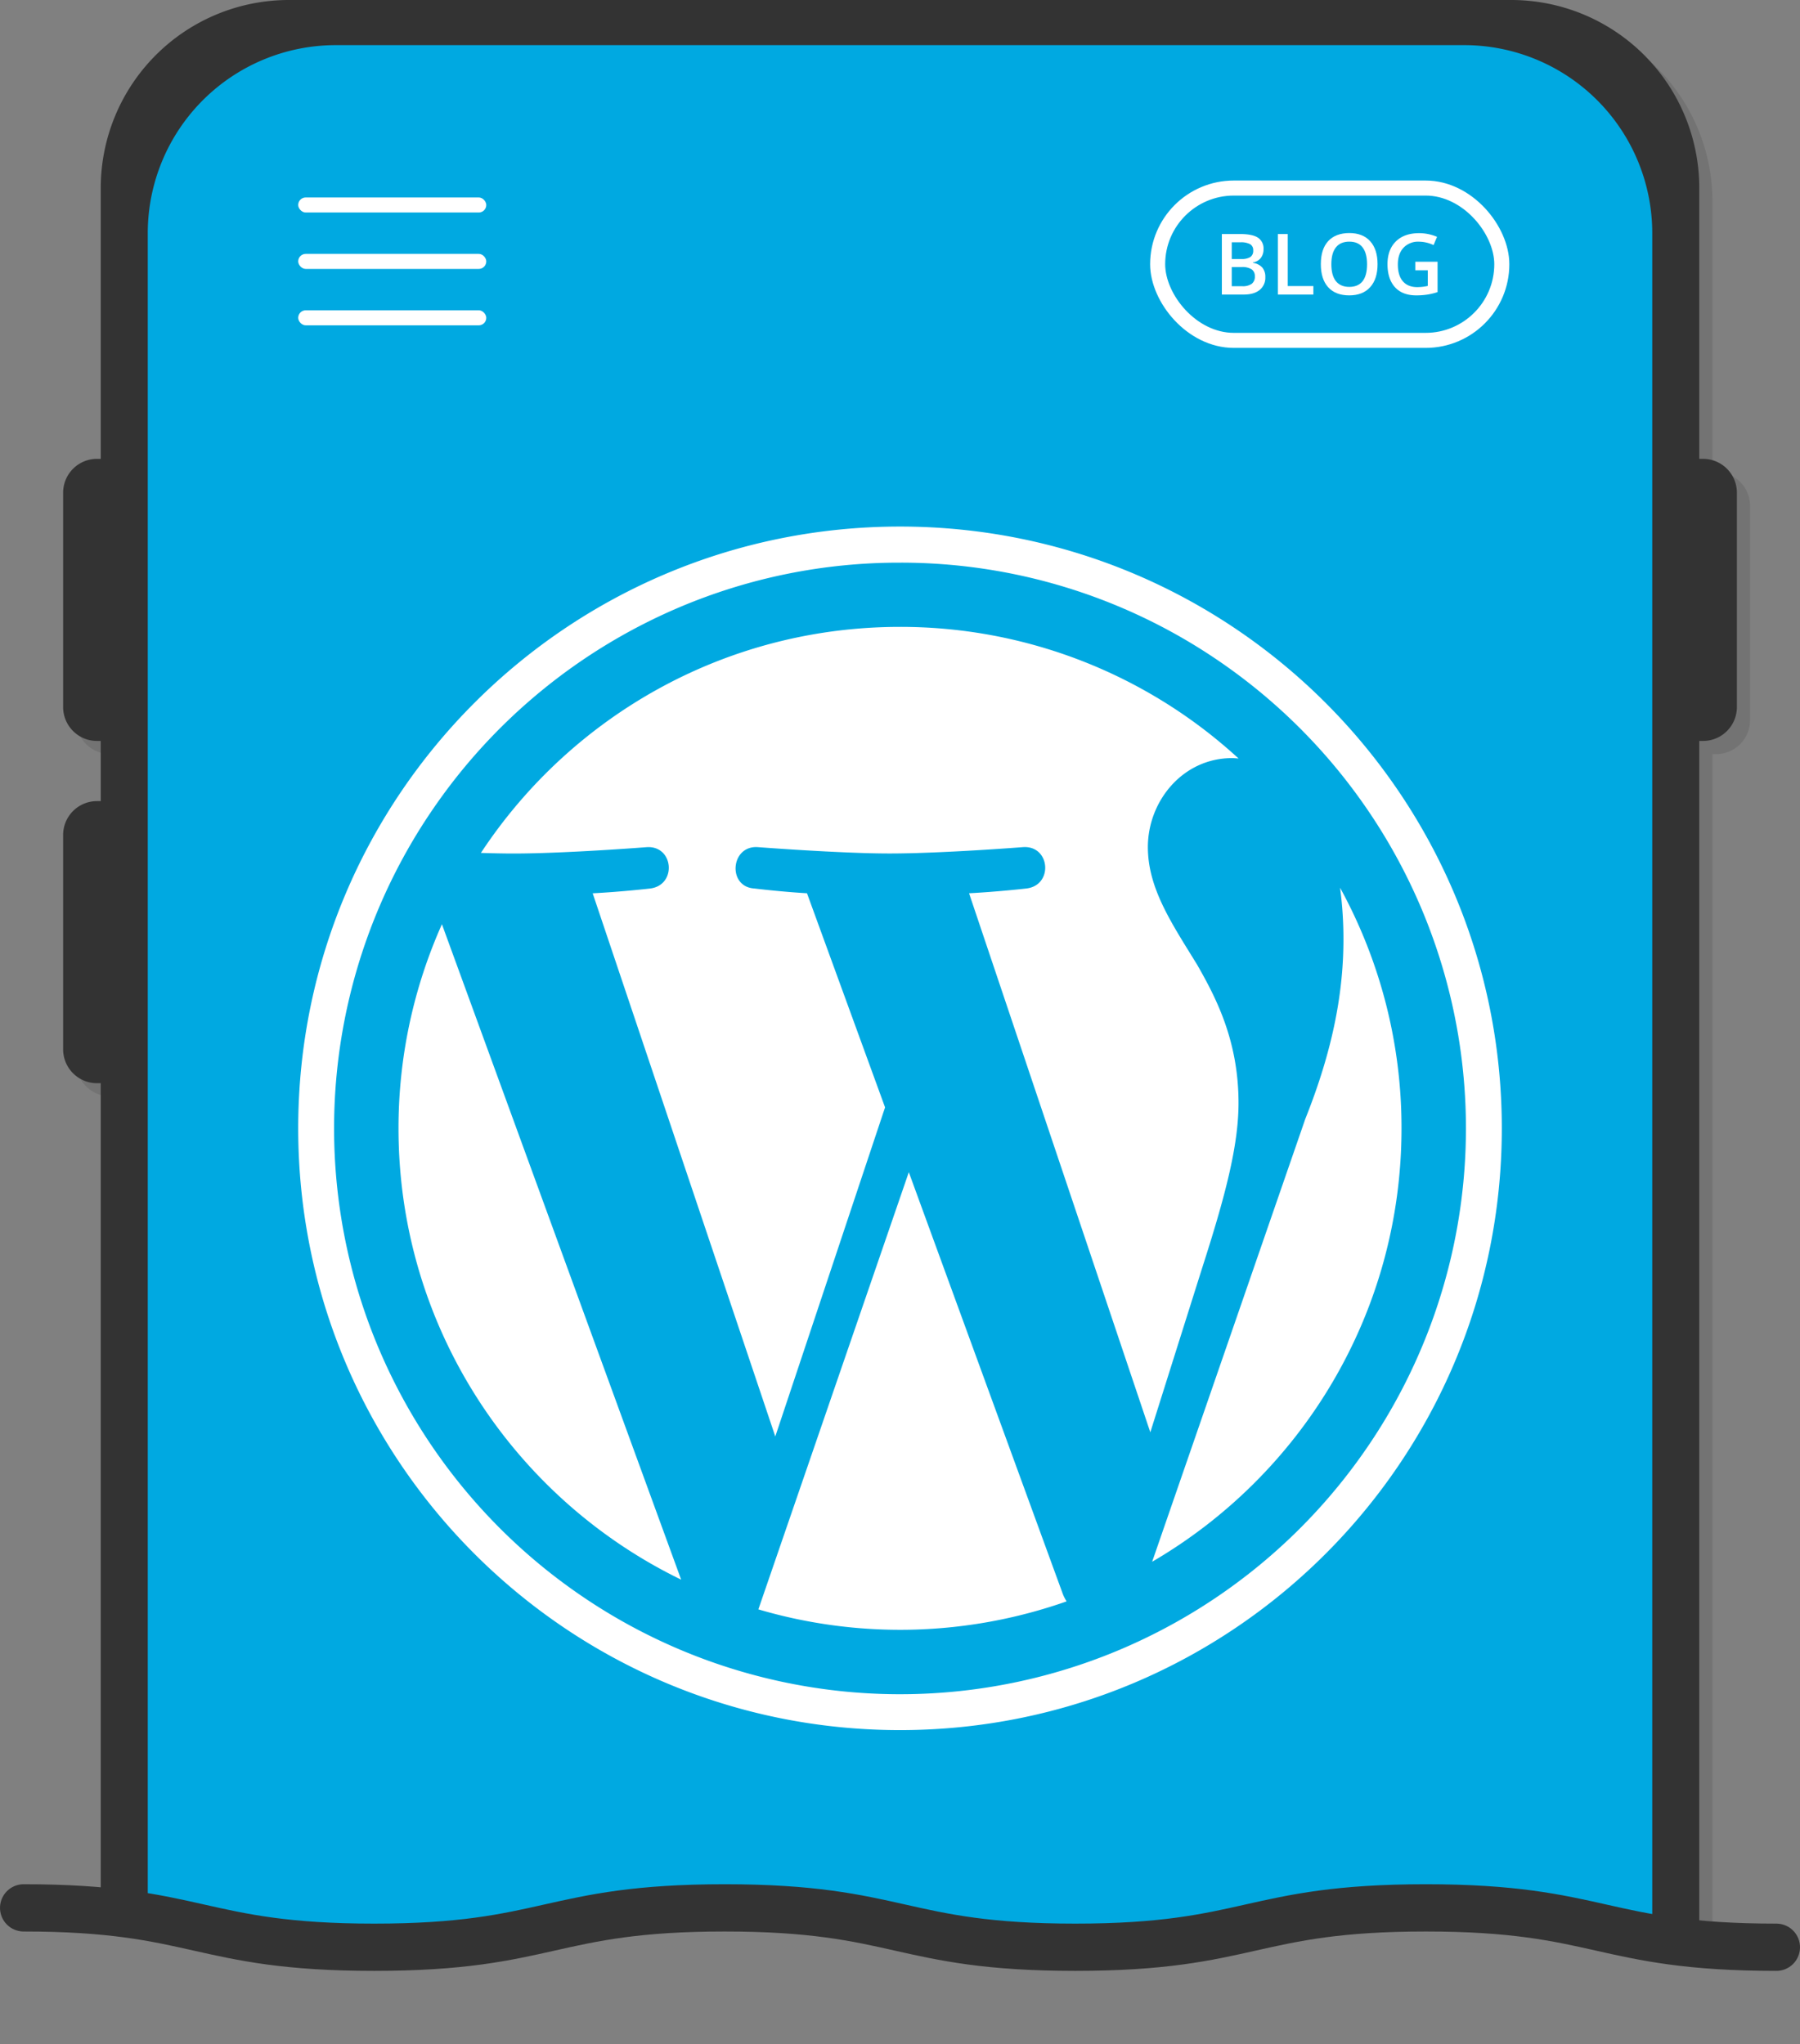
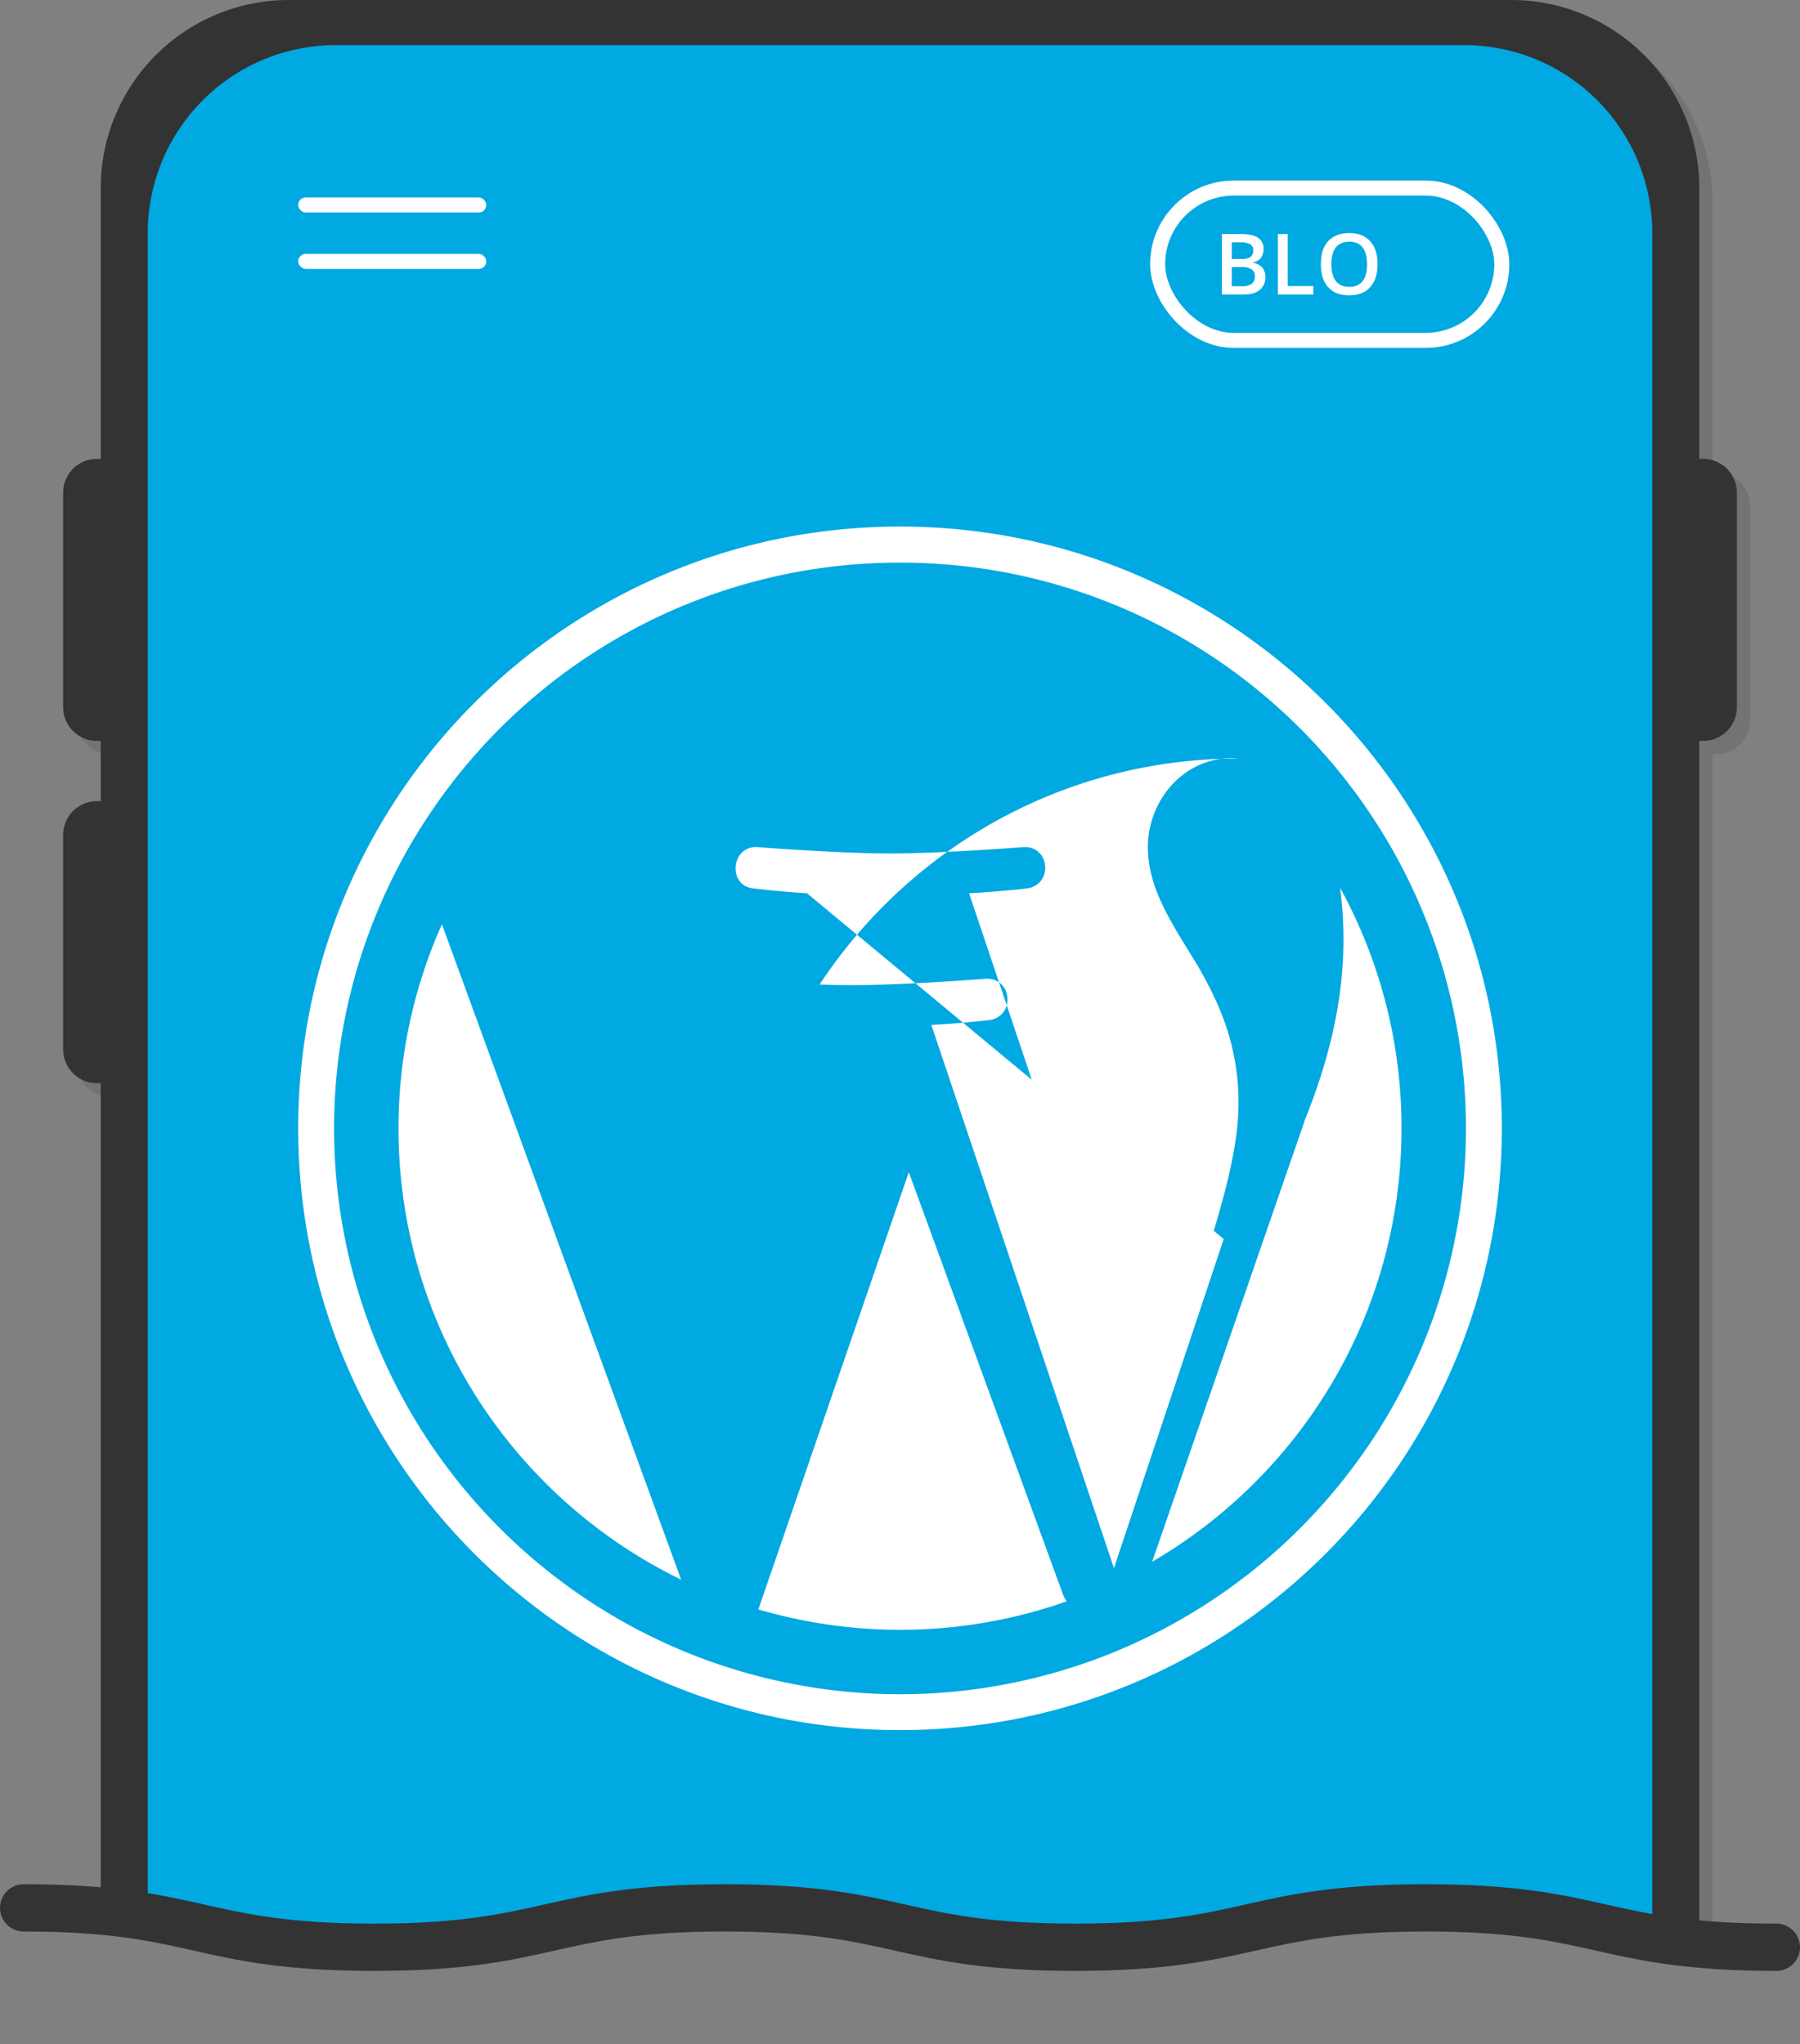
<svg xmlns="http://www.w3.org/2000/svg" viewBox="0 0 957.13 1087">
  <rect x="0" y="0" width="957.13" height="1087" fill="#808080" stroke="none" />
  <defs>
    <style>.cls-1,.cls-8,.cls-9{fill:none;}.cls-2{isolation:isolate;}.cls-3{clip-path:url(#clip-path);}.cls-4{mix-blend-mode:multiply;opacity:0.1;}.cls-5{fill:#333;}.cls-6{fill:#00a9e1;}.cls-7{fill:#fff;}.cls-8{stroke:#fff;stroke-width:8px;}.cls-8,.cls-9{stroke-miterlimit:10;}.cls-9{stroke:#333;stroke-linecap:round;stroke-width:25.13px;}</style>
    <clipPath id="clip-path" transform="translate(-61.43)">
      <rect class="cls-1" width="1080" height="1025" />
    </clipPath>
  </defs>
  <g class="cls-2">
    <g id="Layer_1" data-name="Layer 1">
      <g class="cls-3">
        <g class="cls-4">
          <path d="M974,251h-2V107A100,100,0,0,0,872,7H222A100,100,0,0,0,122,107V251h-2a18,18,0,0,0-18,18V383a18,18,0,0,0,18,18h2v32h-2a18,18,0,0,0-18,18V565a18,18,0,0,0,18,18h2v504H972V401h2a18,18,0,0,0,18-18V269A18,18,0,0,0,974,251Z" transform="translate(-61.43)" />
        </g>
        <path class="cls-5" d="M967,244h-2V100A100,100,0,0,0,865,0H215A100,100,0,0,0,115,100V244h-2a18,18,0,0,0-18,18V376a18,18,0,0,0,18,18h2v32h-2a18,18,0,0,0-18,18V558a18,18,0,0,0,18,18h2v504H965V394h2a18,18,0,0,0,18-18V262A18,18,0,0,0,967,244Z" transform="translate(-61.43)" />
        <path class="cls-6" d="M840,24H240A100,100,0,0,0,140,124v960H940V124A100,100,0,0,0,840,24Z" transform="translate(-61.43)" />
      </g>
      <g id="menu">
        <rect class="cls-7" x="158.57" y="105" width="100" height="8" rx="4" />
        <rect class="cls-7" x="158.57" y="135" width="100" height="8" rx="4" />
-         <rect class="cls-7" x="158.57" y="165" width="100" height="8" rx="4" />
      </g>
      <g id="WordPress-logo">
        <path class="cls-7" d="M540,299.2a299.32,299.32,0,0,1,168.17,51.36,301.71,301.71,0,0,1,109,132.36,300.39,300.39,0,0,1-27.73,285.25,301.71,301.71,0,0,1-132.36,109,300.39,300.39,0,0,1-285.25-27.73,301.71,301.71,0,0,1-109-132.36,300.39,300.39,0,0,1,27.73-285.25,301.71,301.71,0,0,1,132.36-109A298.88,298.88,0,0,1,540,299.2m0-19.2c-176.73,0-320,143.27-320,320S363.27,920,540,920,860,776.73,860,600,716.73,280,540,280Z" transform="translate(-61.43)" />
-         <path class="cls-7" d="M273.33,600c0,105.55,61.34,196.77,150.3,240L296.42,491.47A265.71,265.71,0,0,0,273.33,600ZM720,586.54c0-33-11.84-55.78-22-73.54-13.52-22-26.2-40.57-26.2-62.54,0-24.51,18.59-47.33,44.78-47.33,1.19,0,2.31.14,3.46.22a265.66,265.66,0,0,0-180.08-70c-93.17,0-175.12,47.81-222.81,120.19,6.26.2,12.16.33,17.16.33,27.89,0,71.08-3.39,71.08-3.39,14.37-.85,16.06,20.27,1.7,22,0,0-14.45,1.69-30.51,2.54l97.1,288.84,58.37-175L490.54,475c-14.37-.85-28-2.54-28-2.54-14.37-.85-12.69-22.82,1.69-22,0,0,44,3.39,70.23,3.39,27.89,0,71.08-3.39,71.08-3.39,14.38-.85,16.07,20.27,1.7,22,0,0-14.46,1.69-30.52,2.54l96.38,286.64,27.5-87.17C712.86,636.35,720,609.36,720,586.54ZM544.68,623.32l-80,232.48a266.74,266.74,0,0,0,163.9-4.25,24.07,24.07,0,0,1-1.91-3.68ZM774,472.06a205.81,205.81,0,0,1,1.79,27.42c0,27-5.07,57.47-20.28,95.51L674.07,830.48c79.28-46.22,132.6-132.11,132.6-230.49A265.42,265.42,0,0,0,774,472.06Z" transform="translate(-61.43)" />
+         <path class="cls-7" d="M273.33,600c0,105.55,61.34,196.77,150.3,240L296.42,491.47A265.71,265.71,0,0,0,273.33,600ZM720,586.54c0-33-11.84-55.78-22-73.54-13.52-22-26.2-40.57-26.2-62.54,0-24.51,18.59-47.33,44.78-47.33,1.19,0,2.31.14,3.46.22c-93.17,0-175.12,47.81-222.81,120.19,6.26.2,12.16.33,17.16.33,27.89,0,71.08-3.39,71.08-3.39,14.37-.85,16.06,20.27,1.7,22,0,0-14.45,1.69-30.51,2.54l97.1,288.84,58.37-175L490.54,475c-14.37-.85-28-2.54-28-2.54-14.37-.85-12.69-22.82,1.69-22,0,0,44,3.39,70.23,3.39,27.89,0,71.08-3.39,71.08-3.39,14.38-.85,16.07,20.27,1.7,22,0,0-14.46,1.69-30.52,2.54l96.38,286.64,27.5-87.17C712.86,636.35,720,609.36,720,586.54ZM544.68,623.32l-80,232.48a266.74,266.74,0,0,0,163.9-4.25,24.07,24.07,0,0,1-1.91-3.68ZM774,472.06a205.81,205.81,0,0,1,1.79,27.42c0,27-5.07,57.47-20.28,95.51L674.07,830.48c79.28-46.22,132.6-132.11,132.6-230.49A265.42,265.42,0,0,0,774,472.06Z" transform="translate(-61.43)" />
      </g>
      <g id="button">
        <rect class="cls-8" x="615.57" y="100" width="183" height="81" rx="40.5" />
        <path class="cls-7" d="M711.14,124.44h9.55q6.66,0,9.61,1.93a6.8,6.8,0,0,1,3,6.13,7.44,7.44,0,0,1-1.46,4.69,6.51,6.51,0,0,1-4.18,2.35v.22a8.38,8.38,0,0,1,5,2.52,7.67,7.67,0,0,1,1.59,5.1,8.27,8.27,0,0,1-3,6.79q-3,2.46-8.43,2.46H711.14Zm5.26,13.3h5.06a8.67,8.67,0,0,0,4.83-1.05,4,4,0,0,0,1.52-3.56,3.57,3.57,0,0,0-1.64-3.28,10.33,10.33,0,0,0-5.21-1H716.4Zm0,4.27V152.2H722a8.27,8.27,0,0,0,5-1.26,4.69,4.69,0,0,0,1.68-4,4.26,4.26,0,0,0-1.71-3.72,9.11,9.11,0,0,0-5.22-1.21Z" transform="translate(-61.43)" />
        <path class="cls-7" d="M740.91,156.63V124.44h5.26v27.68H759.8v4.51Z" transform="translate(-61.43)" />
        <path class="cls-7" d="M793.93,140.49q0,7.86-3.93,12.22t-11.13,4.36q-7.29,0-11.2-4.33t-3.9-12.29q0-8,3.93-12.25t11.22-4.27q7.17,0,11.09,4.34T793.93,140.49Zm-24.57,0q0,5.94,2.4,9c1.6,2,4,3.07,7.11,3.07s5.49-1,7.08-3,2.39-5,2.39-9-.79-6.94-2.37-9-3.93-3.06-7.05-3.06-5.54,1-7.15,3.06S769.36,136.54,769.36,140.49Z" transform="translate(-61.43)" />
-         <path class="cls-7" d="M814,139.17h11.84v16.16a33.59,33.59,0,0,1-5.58,1.34,38.67,38.67,0,0,1-5.78.4q-7.31,0-11.27-4.33t-4-12.21q0-7.77,4.47-12.16T816,124a24,24,0,0,1,9.56,1.94l-1.85,4.38a18.65,18.65,0,0,0-7.84-1.8,10.6,10.6,0,0,0-8.15,3.23q-3,3.24-3,8.86,0,5.89,2.7,9t7.76,3.07a25.27,25.27,0,0,0,5.46-.64v-8.3H814Z" transform="translate(-61.43)" />
      </g>
      <path class="cls-9" d="M74,1014.53c93.2,0,93.2,20.94,186.4,20.94s93.19-20.94,186.39-20.94,93.2,20.94,186.4,20.94,93.2-20.94,186.4-20.94,93.21,20.94,186.41,20.94" transform="translate(-61.43)" />
    </g>
  </g>
</svg>